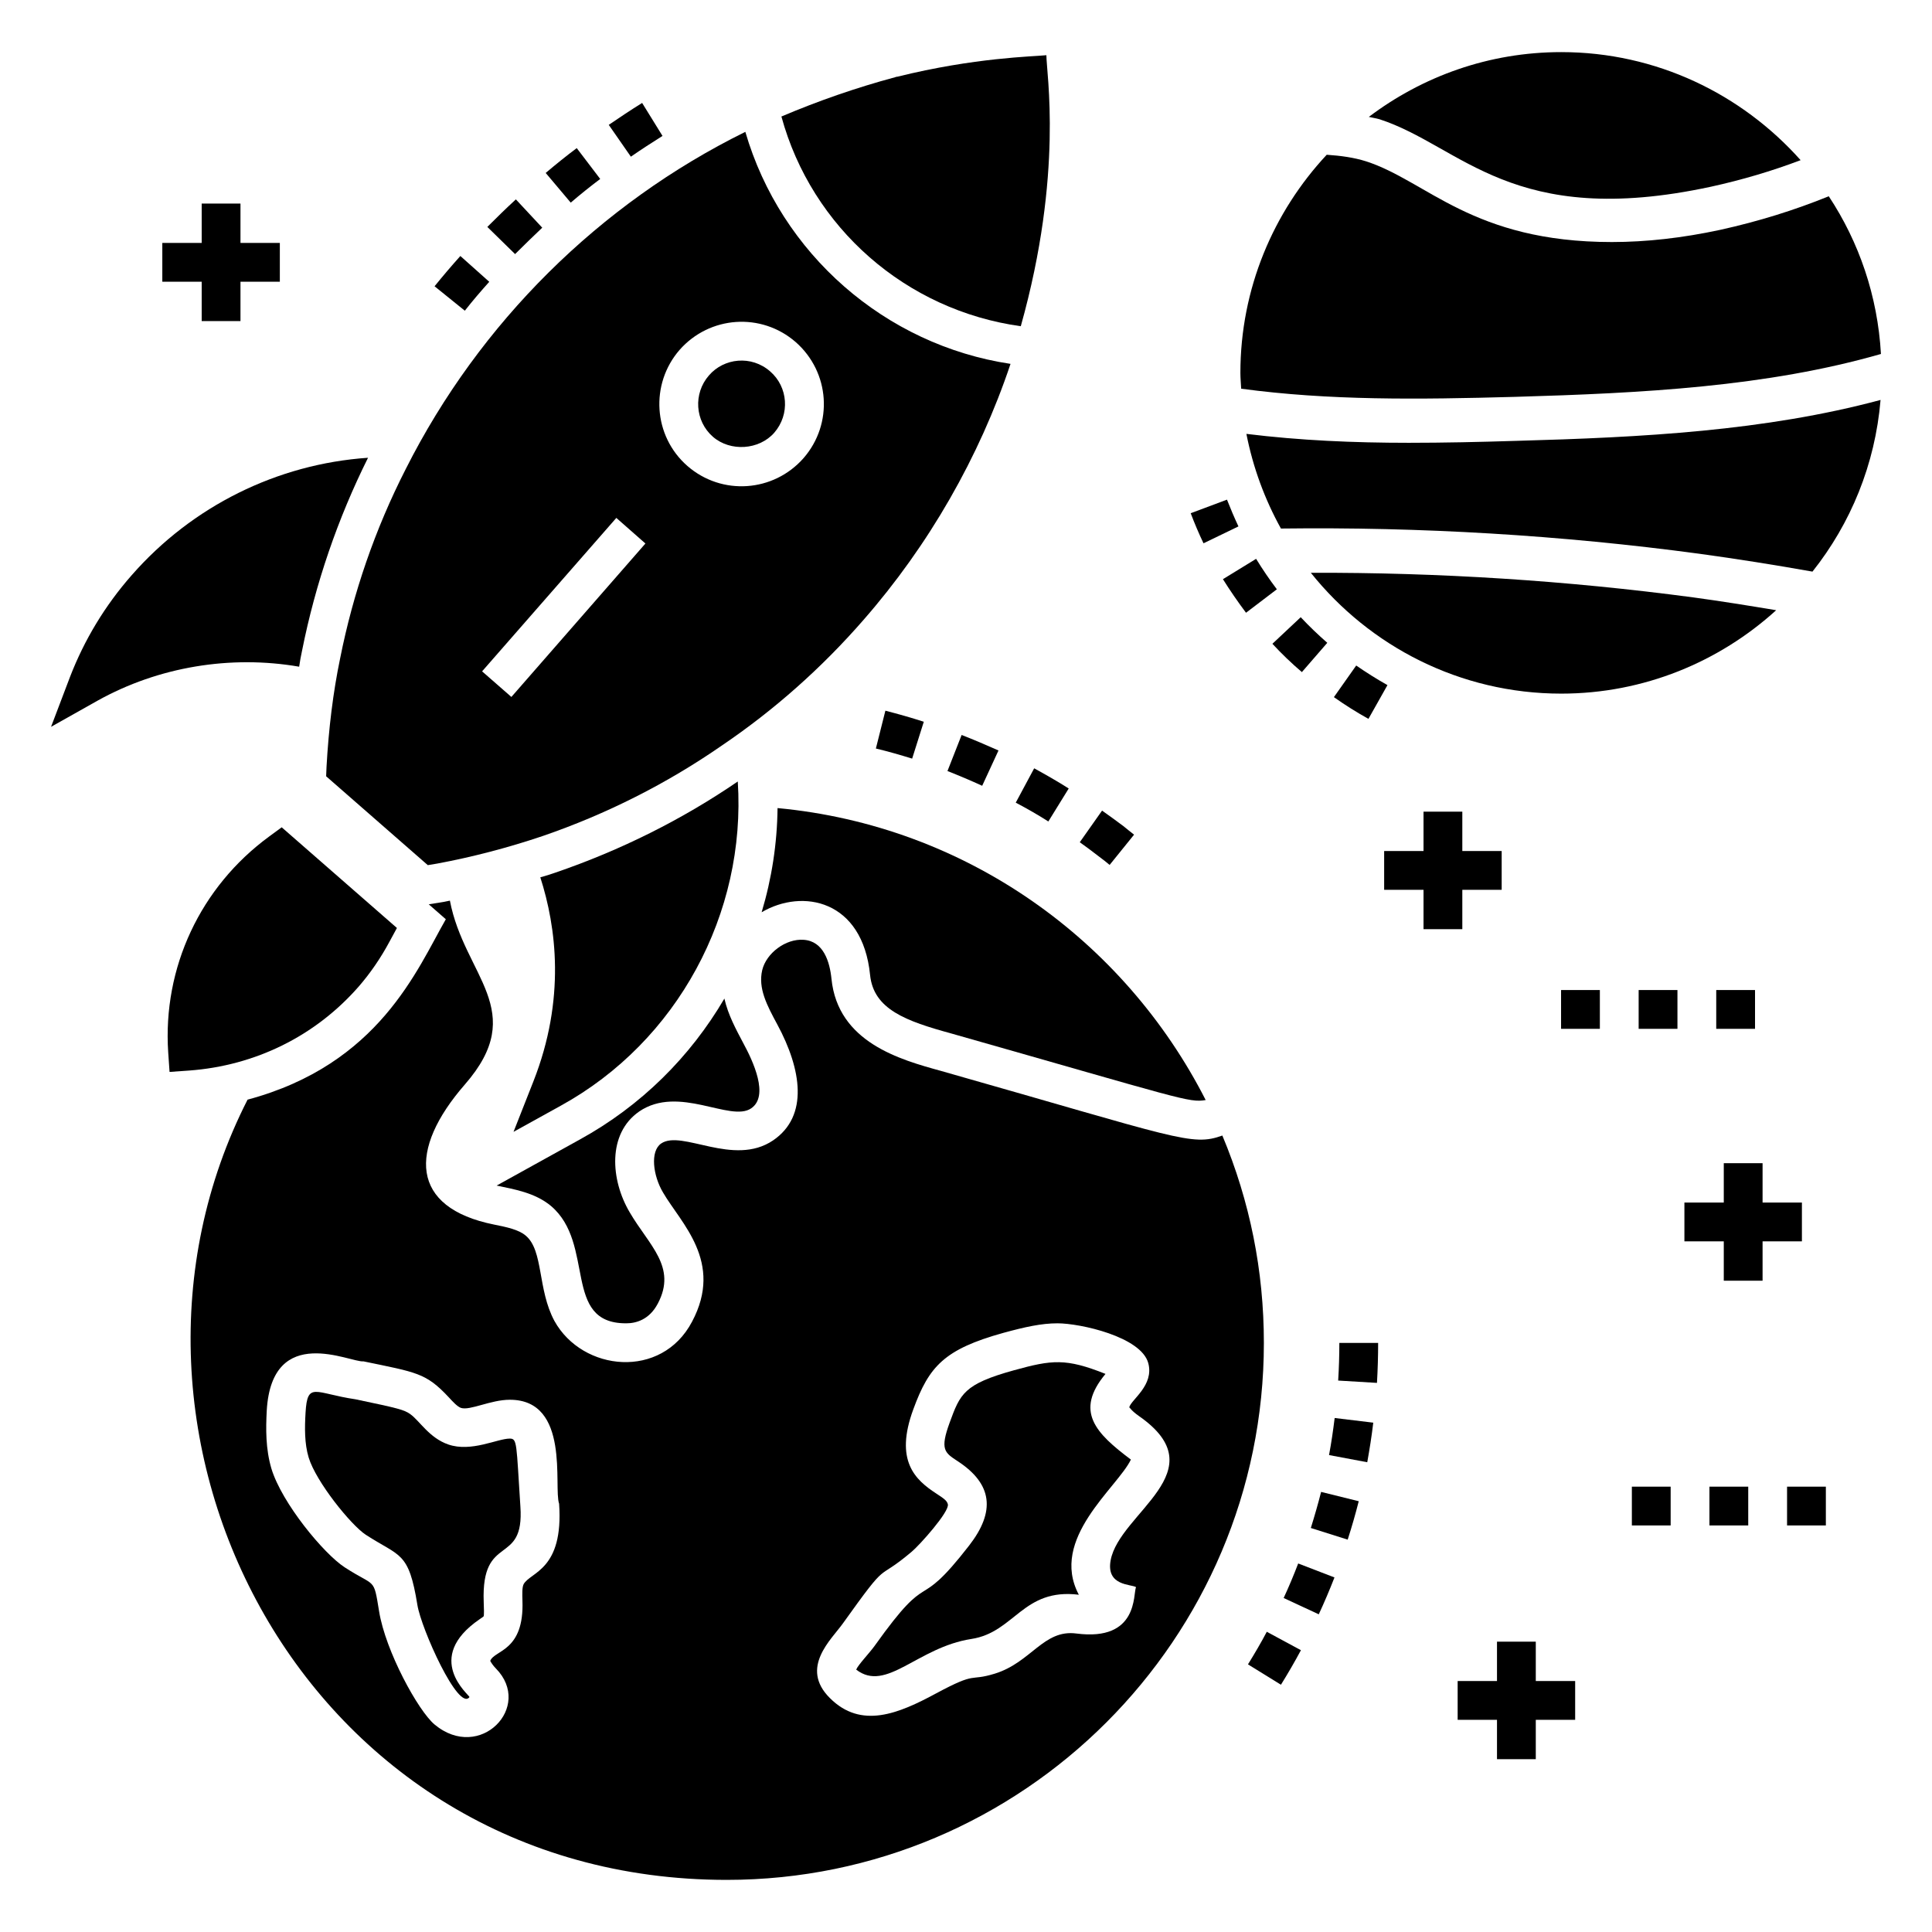
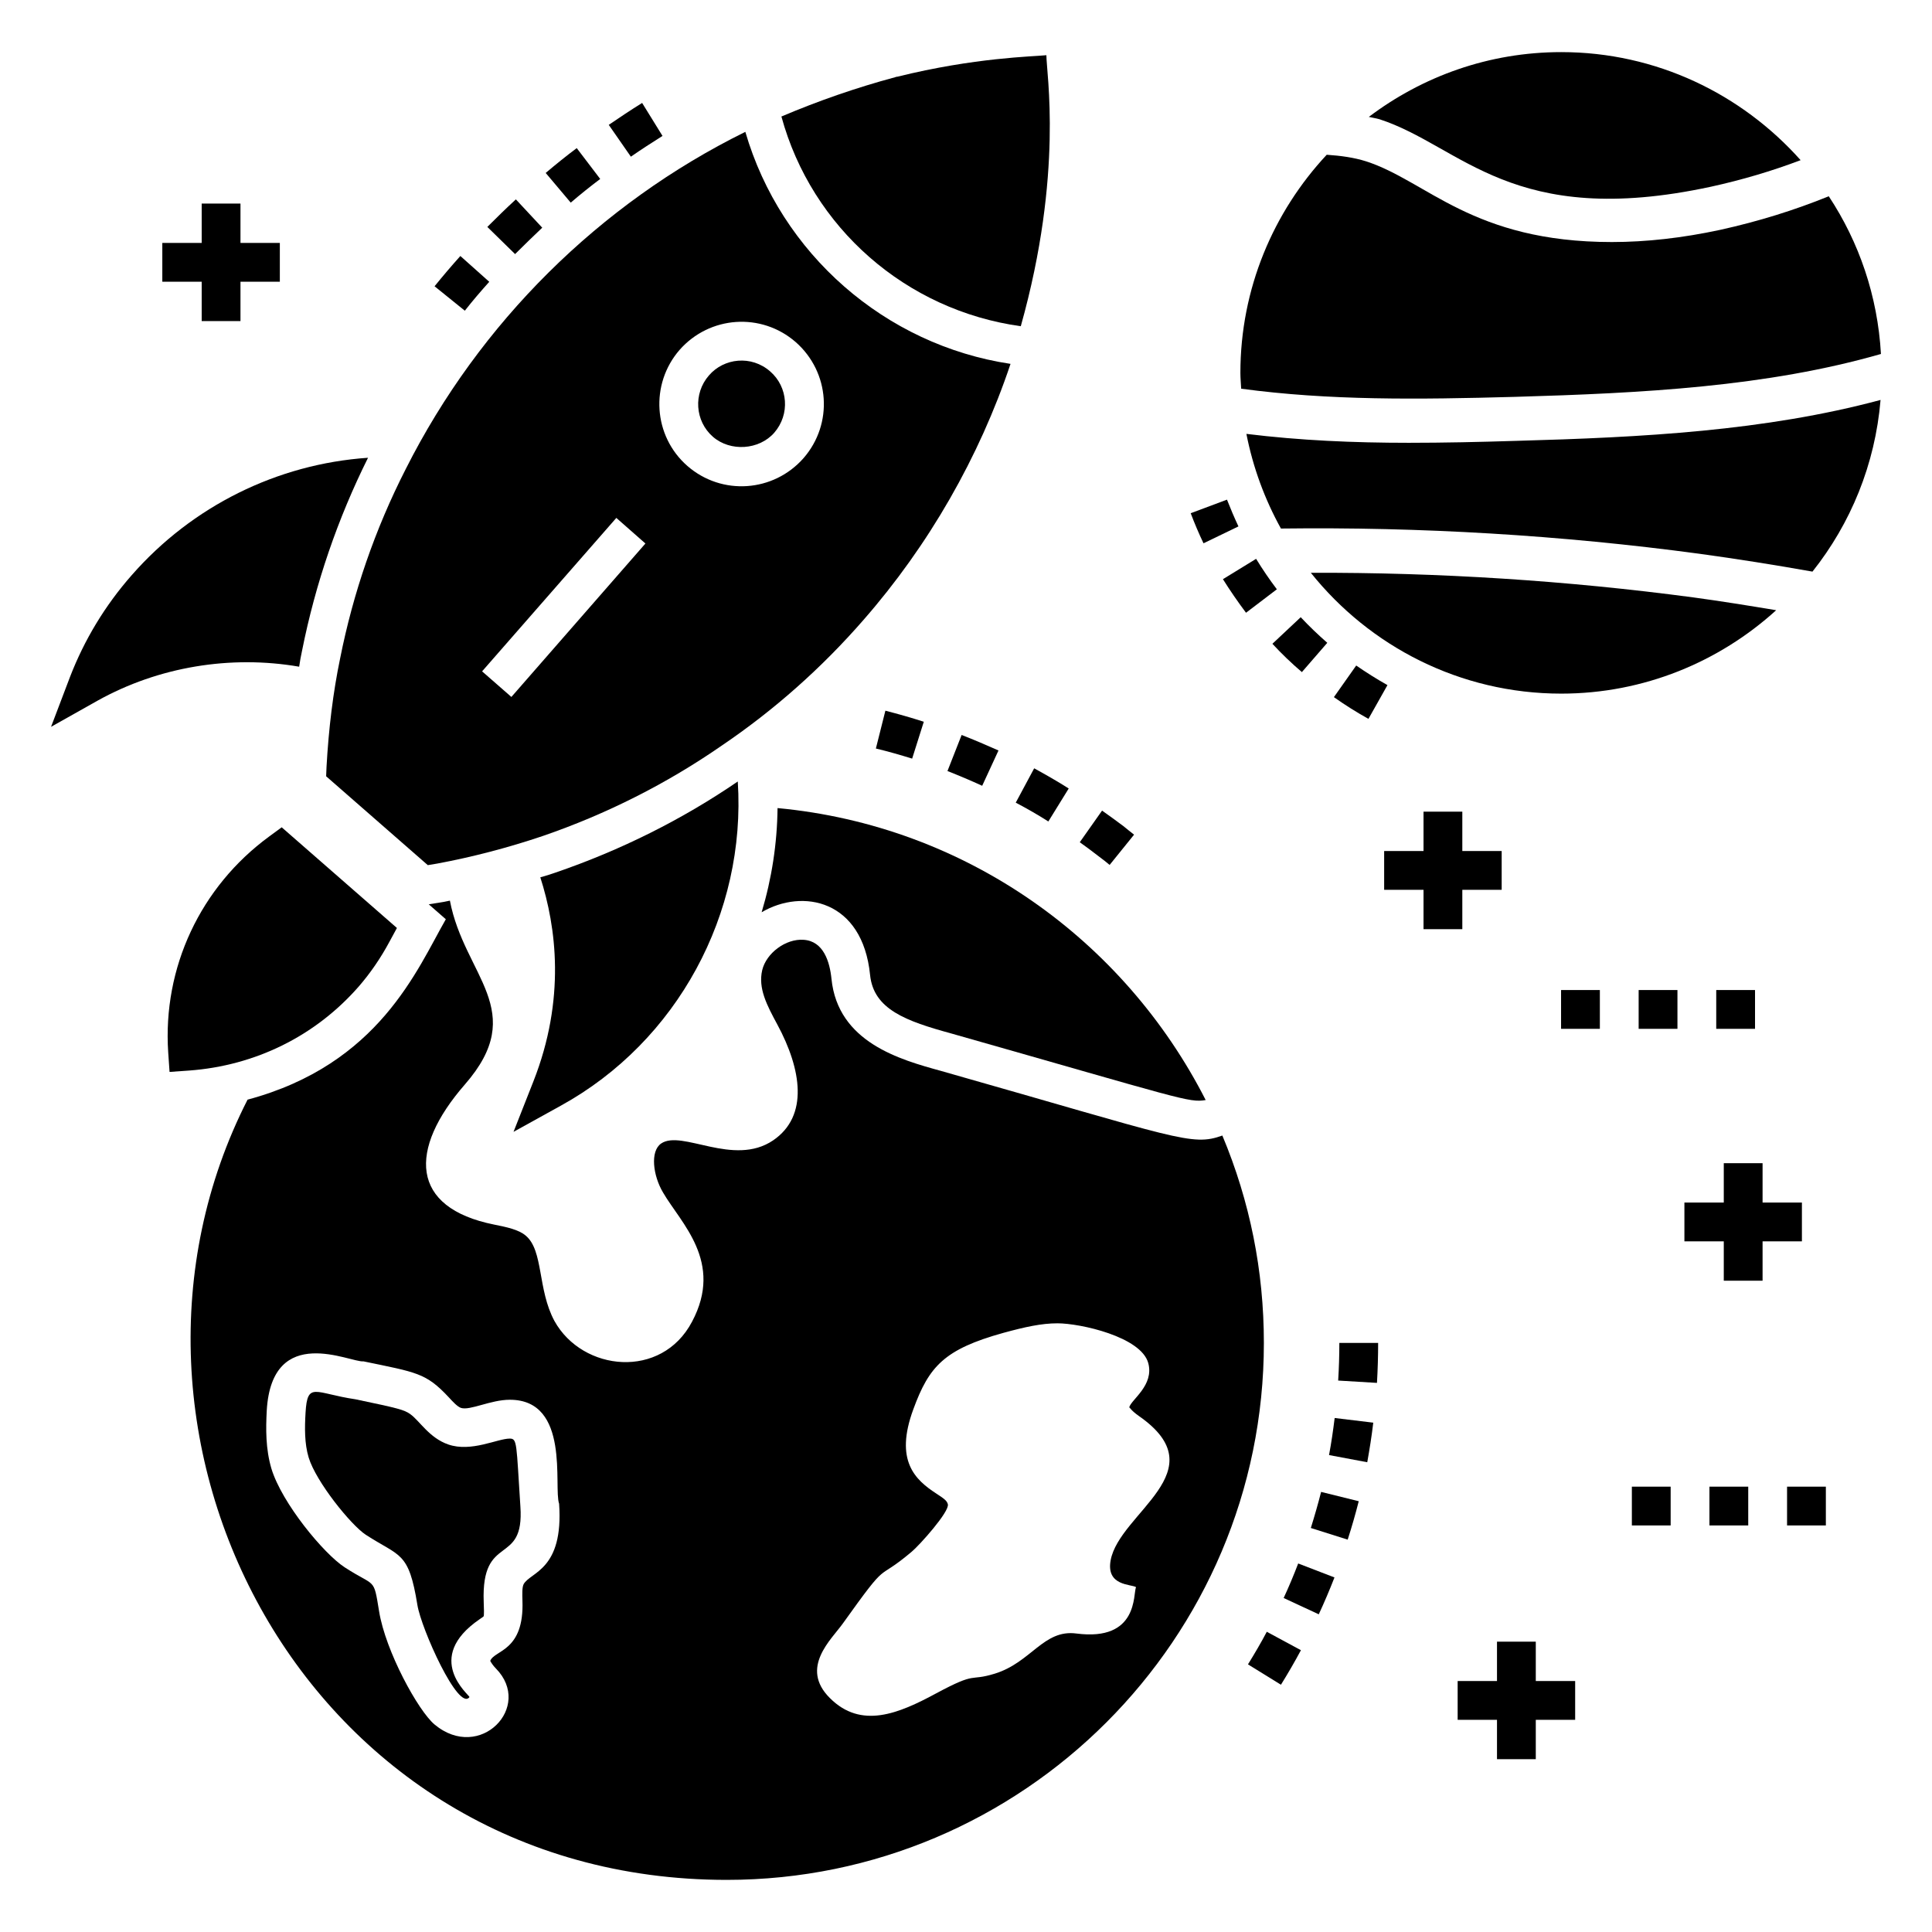
<svg xmlns="http://www.w3.org/2000/svg" fill="#000000" width="800px" height="800px" version="1.1" viewBox="144 144 512 512">
  <g>
    <path d="m497.65 562.04-9.613-3.703c-1.184 3.086-2.469 6.168-3.856 9.152l9.305 4.32c1.488-3.188 2.879-6.477 4.164-9.77z" />
    <path d="m509.22 499.89h-10.281c0 3.34-0.102 6.633-0.309 9.973l10.281 0.617c0.203-3.547 0.309-7.043 0.309-10.59z" />
    <path d="m504.08 541.84-9.973-2.469c-0.824 3.238-1.746 6.426-2.723 9.562l9.766 3.086c1.078-3.344 2.055-6.734 2.93-10.18z" />
    <path d="m488.76 581.32-9.047-4.883c-1.543 2.93-3.238 5.809-4.988 8.637l8.738 5.398c1.852-2.984 3.648-6.07 5.297-9.152z" />
    <path d="m507.93 521.02-10.23-1.234c-0.41 3.289-0.875 6.582-1.492 9.82l10.129 1.902c0.617-3.445 1.18-6.941 1.594-10.488z" />
    <path d="m385.73 345.04 3.086-9.77c-3.34-1.078-6.785-2.055-10.18-2.93l-2.519 10.023c3.238 0.773 6.426 1.699 9.613 2.676z" />
    <path d="m404.29 352.24 4.32-9.355c-3.238-1.441-6.477-2.828-9.766-4.113l-3.754 9.562c3.133 1.234 6.164 2.519 9.199 3.906z" />
    <path d="m430.15 367.2c1.75 1.234 3.496 2.57 5.242 3.906 0.926 0.668 1.801 1.387 2.672 2.109l6.477-8.02c-0.977-0.77-1.902-1.492-2.828-2.262-1.852-1.387-3.754-2.777-5.656-4.113z" />
    <path d="m427.22 352.96c-2.981-1.902-6.066-3.648-9.152-5.348l-4.883 9.098c2.93 1.543 5.809 3.188 8.637 4.988z" />
-     <path d="m436.97 508.1c-10.5-4.199-14.191-3.75-24.285-0.957-13.277 3.672-14.219 6.238-17.016 13.863-2.609 7.133-1.332 7.965 2.082 10.191 9.297 6.059 10.105 13.332 3.082 22.383-14.59 18.812-9.566 4.871-25.07 26.621-1.297 1.812-4.387 5.031-4.859 6.266 8 6.184 16.207-5.922 30.52-8.125 11.492-1.754 13.645-13.551 28.48-11.719-7.894-14.875 10.227-28.371 13.797-35.82-9.355-7.019-14.984-12.785-6.731-22.703z" />
+     <path d="m436.97 508.1z" />
    <path d="m279.09 525.24c-3.246 0-10.207 3.672-16.285 1.562-5.023-1.73-7.582-6.231-10.016-7.996-1.676-1.219-3.223-1.594-14.578-3.977-10.777-1.586-12.746-4.84-13.238 3.551-0.234 3.973-0.297 8.156 0.82 11.859 1.938 6.438 11.25 17.965 15.16 20.5 9.09 5.906 11.355 4.316 13.66 18.59 1.02 6.332 10.922 28.371 13.805 24.406 0.008-0.52-12.426-10.273 2.715-20.645 0.402-0.277 0.762-0.508 1.016-0.719 0.176-0.262 0.102-2.238 0.039-3.824-0.699-18.531 10.848-9.215 9.719-25.328-1.09-16.715-0.805-17.98-2.816-17.98z" />
-     <path d="m313.4 438.55c10.488-7.144 24.164 2.93 29.664-0.824 4.832-3.289 0.516-12.492-2.106-17.324-1.902-3.598-4.012-7.453-4.988-11.773-8.996 15.371-22.055 28.43-38.352 37.375l-22.004 12.184c4.574 0.977 10.129 1.852 14.395 5.398 11.875 10.078 2.93 31.102 19.844 31.102h0.152c2.519 0 6.066-0.926 8.328-5.242 5.141-9.715-2.363-15.422-7.453-24.164-5.086-8.582-5.961-20.871 2.519-26.73z" />
    <path d="m374.58 402.36c0.926 9.152 9.512 12.234 21.539 15.527 61.176 17.375 62.977 18.406 67.398 17.633-21.594-42.363-63.492-72.691-113.46-77.371-0.102 9.406-1.543 18.715-4.215 27.605 10.848-6.375 26.73-3.289 28.738 16.605z" />
    <path d="m467.94 444.93c-8.176 2.93-11.516 0.77-74.543-17.121-10.848-2.981-27.352-7.559-29.047-24.418-0.461-4.523-2.109-9.973-7.352-10.332-4.781-0.359-9.922 3.547-11 8.02-1.133 4.832 1.234 9.305 4.012 14.445 6.375 11.824 8.379 24.215-1.133 30.691-10.488 7.094-24.164-2.93-29.664 0.824-2.981 2.055-2.16 8.535 0.512 13.008 4.68 8.07 16.145 18.352 7.66 34.238-8.07 15.32-28.996 13.211-36.449-0.207-4.523-8.379-2.879-18.66-7.609-22.621-1.852-1.594-5.039-2.262-8.379-2.93-22.312-4.473-22.773-19.895-7.762-37.117 17.121-19.637-0.152-28.738-3.957-48.734-0.512 0.102-0.977 0.207-1.492 0.309l-4.113 0.668 4.523 3.957c-7.609 13.262-17.633 38.453-52.539 47.809-45.035 88.32 14.551 206.77 126.98 206.77 78.5 0 142.35-63.852 142.35-142.3 0-19.121-3.703-37.523-11-54.953zm-185.18 118.91c-0.41 0.824-0.359 2.621-0.309 4.32 0.516 13.52-7.402 13.059-8.535 15.988 0.051 0 0.258 0.719 1.492 2.004 9.973 10.129-4.215 24.883-16.246 14.855-4.32-3.598-13.008-19.434-14.703-30.023-1.492-9.152-0.875-6.273-9.098-11.617-5.551-3.598-16.656-17.016-19.434-26.168-1.543-5.242-1.492-10.488-1.234-15.422 1.387-23.34 22.312-12.594 25.602-13.008 14.086 2.93 16.555 3.031 22.57 9.461 1.184 1.285 2.312 2.519 3.289 2.879 2.418 0.77 7.867-2.16 12.957-2.16 16.141 0 11.516 23.133 13.059 27.555 1.23 17.633-7.613 18.043-9.41 21.336zm162.3 0.77c-0.824 1.746 0.719 14.445-15.836 12.285-8.688-1.133-11.926 7.66-21.594 10.641-7.043 2.16-4.473-0.719-15.473 5.191-10.078 5.449-19.945 9.562-28.223 1.285-8.125-8.07 0.461-15.578 3.445-19.793 12.75-17.84 8.227-10.539 18.199-18.969 2.055-1.695 10.078-10.641 9.613-12.594-0.207-0.875-0.875-1.441-3.031-2.828-5.606-3.648-11.156-8.688-6.117-22.363 4.164-11.363 8.172-15.887 23.906-20.254 5.656-1.543 10.023-2.519 14.293-2.519 6.016 0 22.156 3.547 24.059 10.539 1.594 5.91-4.523 9.664-5.039 11.723 0.102 0 0.516 0.875 2.57 2.312 20.977 14.602-5.191 25.602-7.504 38.25-1.238 6.84 5.496 6.273 6.731 7.094z" />
    <path d="m287.7 204.34-6.992-7.504c-2.57 2.363-5.09 4.832-7.559 7.301l7.352 7.199c2.367-2.371 4.781-4.684 7.199-6.996z" />
    <path d="m273.66 218.68-7.66-6.836c-2.363 2.621-4.625 5.297-6.836 8.02l8.02 6.477c2.055-2.625 4.266-5.195 6.477-7.66z" />
    <path d="m295.25 197.7c2.519-2.16 5.141-4.266 7.812-6.273l-6.219-8.176c-2.828 2.109-5.551 4.32-8.227 6.582z" />
    <path d="m319.57 180.02-5.398-8.738c-2.981 1.852-5.91 3.805-8.844 5.809l5.859 8.43c2.727-1.902 5.555-3.703 8.383-5.5z" />
    <path d="m331.86 243.51c-4.164 4.781-3.703 12.082 1.078 16.246 4.625 4.012 12.234 3.496 16.246-1.078 4.242-4.894 3.648-12.148-1.078-16.246-4.965-4.359-12.258-3.578-16.246 1.078z" />
    <path d="m372.83 308.29c17.273-19.742 30.691-43.133 38.969-67.859-33.234-5.004-60.863-29.168-70.277-61.488-38.66 19.074-70.43 50.586-89.965 89.297-8.172 15.988-13.984 32.953-17.426 50.277-1.852 8.895-3.035 18.559-3.598 28.688l-0.102 2.519 26.938 23.547 2.469-0.41c9.406-1.746 18.816-4.215 27.965-7.301 16.914-5.809 32.902-13.879 47.449-23.957 13.828-9.355 26.473-20.562 37.578-33.312zm-93.309 20.41-7.762-6.785 35.574-40.664 7.711 6.785zm77.422-63.285c-7.953 9.031-21.656 10.023-30.793 2.055-9.047-7.918-9.922-21.695-2.055-30.742 7.953-9.031 21.656-10.023 30.793-2.055 9.066 8 9.973 21.648 2.055 30.742z" />
    <path d="m414.52 230.45c11.387-40.578 6.75-67.238 6.785-71.82-3.644 0.379-18.914 0.598-39.531 5.707-0.152 0-0.309 0-0.465 0.102-10.332 2.777-20.41 6.273-30.227 10.438 8.051 29.5 33.031 51.363 63.438 55.574z" />
    <path d="m223.28 320.68c0.207-1.441 0.465-2.879 0.773-4.266 3.547-17.789 9.457-35.008 17.48-51.102-24.059 1.645-46.578 12.801-62.617 31.102-7.144 8.121-12.594 17.223-16.348 26.938l-5.039 13.262 12.34-6.941c16.141-8.992 35.266-12.129 53.41-8.992z" />
    <path d="m280.09 443.95 12.543-6.941c30.898-17.016 49.148-50.945 46.887-85.906-14.805 10.129-31.102 18.25-48.375 24.164-1.336 0.461-2.621 0.875-3.957 1.234 4.215 13.109 6.785 32.234-1.852 54.133z" />
    <path d="m215.36 365.66c-18.25 13.367-28.273 34.754-26.785 57.219l0.359 5.191 5.141-0.359c17.582-1.285 33.52-9.152 44.984-22.262 3.035-3.496 5.809-7.504 8.176-11.926l1.953-3.598-30.535-26.68z" />
    <path d="m459.55 280.01c1.027 2.727 2.16 5.398 3.394 7.969l9.254-4.473c-1.082-2.312-2.109-4.731-3.035-7.094z" />
    <path d="m481.2 314.61c2.418 2.621 5.039 5.141 7.812 7.504l6.734-7.762c-2.469-2.16-4.832-4.422-7.043-6.785z" />
    <path d="m468.09 297.49c1.902 3.031 3.957 6.016 6.117 8.895l8.176-6.219c-1.953-2.57-3.805-5.297-5.5-8.07z" />
    <path d="m503.41 320.37-5.91 8.379c2.981 2.109 6.016 4.012 9.152 5.758l5.039-8.945c-2.832-1.594-5.606-3.344-8.281-5.191z" />
    <path d="m597.38 193.49c8.227-1.801 16.195-4.164 23.805-7.043-15.629-17.531-38.25-28.637-63.438-28.637-19.176 0-36.758 6.426-50.996 17.172 0.926 0.207 1.902 0.359 2.828 0.617 21.797 7.094 35.062 29.25 87.801 17.891z" />
    <path d="m491.38 295.79c15.578 19.484 39.531 32.027 66.367 32.027 21.898 0 41.898-8.43 56.961-22.105-7.402-1.234-14.754-2.418-21.953-3.394-33.516-4.473-67.547-6.633-101.38-6.527z" />
    <path d="m628.64 196.01c-9.098 3.703-18.715 6.684-28.738 8.895-10.023 2.16-19.637 3.238-28.738 3.238-36.98 0-48.918-16.141-65.137-21.387-3.238-1.027-6.734-1.492-10.434-1.746-14.137 15.164-22.879 35.473-22.879 57.836 0 1.387 0.152 2.777 0.207 4.164 23.289 3.137 46.73 2.879 72.59 2.16 33.773-0.977 66.68-2.672 96.957-11.363-0.871-15.375-5.809-29.664-13.828-41.797z" />
    <path d="m545.82 260.83c-9.766 0.309-19.227 0.516-28.48 0.516-14.652 0-28.84-0.617-43.031-2.363 1.75 8.945 4.883 17.375 9.152 25.086 36.961-0.461 74.234 1.746 110.89 6.684 9.77 1.336 19.844 2.93 29.973 4.731 10.129-12.75 16.605-28.379 18.043-45.496-30.641 8.223-63.133 9.922-96.547 10.844z" />
    <path d="m611.1 472.97h10.426v-10.281h-10.426v-10.43h-10.281v10.43h-10.434v10.281h10.434v10.43h10.281z" />
    <path d="m551 610.2v-10.43h10.434v-10.281h-10.434v-10.43h-10.281v10.43h-10.426v10.281h10.426v10.43z" />
    <path d="m531.53 390.24v-10.43h10.43v-10.281h-10.43v-10.43h-10.281v10.43h-10.434v10.281h10.434v10.43z" />
    <path d="m207.73 229.09v-10.43h10.43v-10.281h-10.43v-10.43h-10.281v10.43h-10.434v10.281h10.434v10.43z" />
    <path d="m598.82 406.37h10.281v10.281h-10.281z" />
    <path d="m578.26 406.37h10.281v10.281h-10.281z" />
    <path d="m557.7 406.37h10.281v10.281h-10.281z" />
    <path d="m576.46 537.98h10.281v10.281h-10.281z" />
    <path d="m597.02 537.98h10.281v10.281h-10.281z" />
    <path d="m617.59 537.98h10.281v10.281h-10.281z" />
  </g>
</svg>